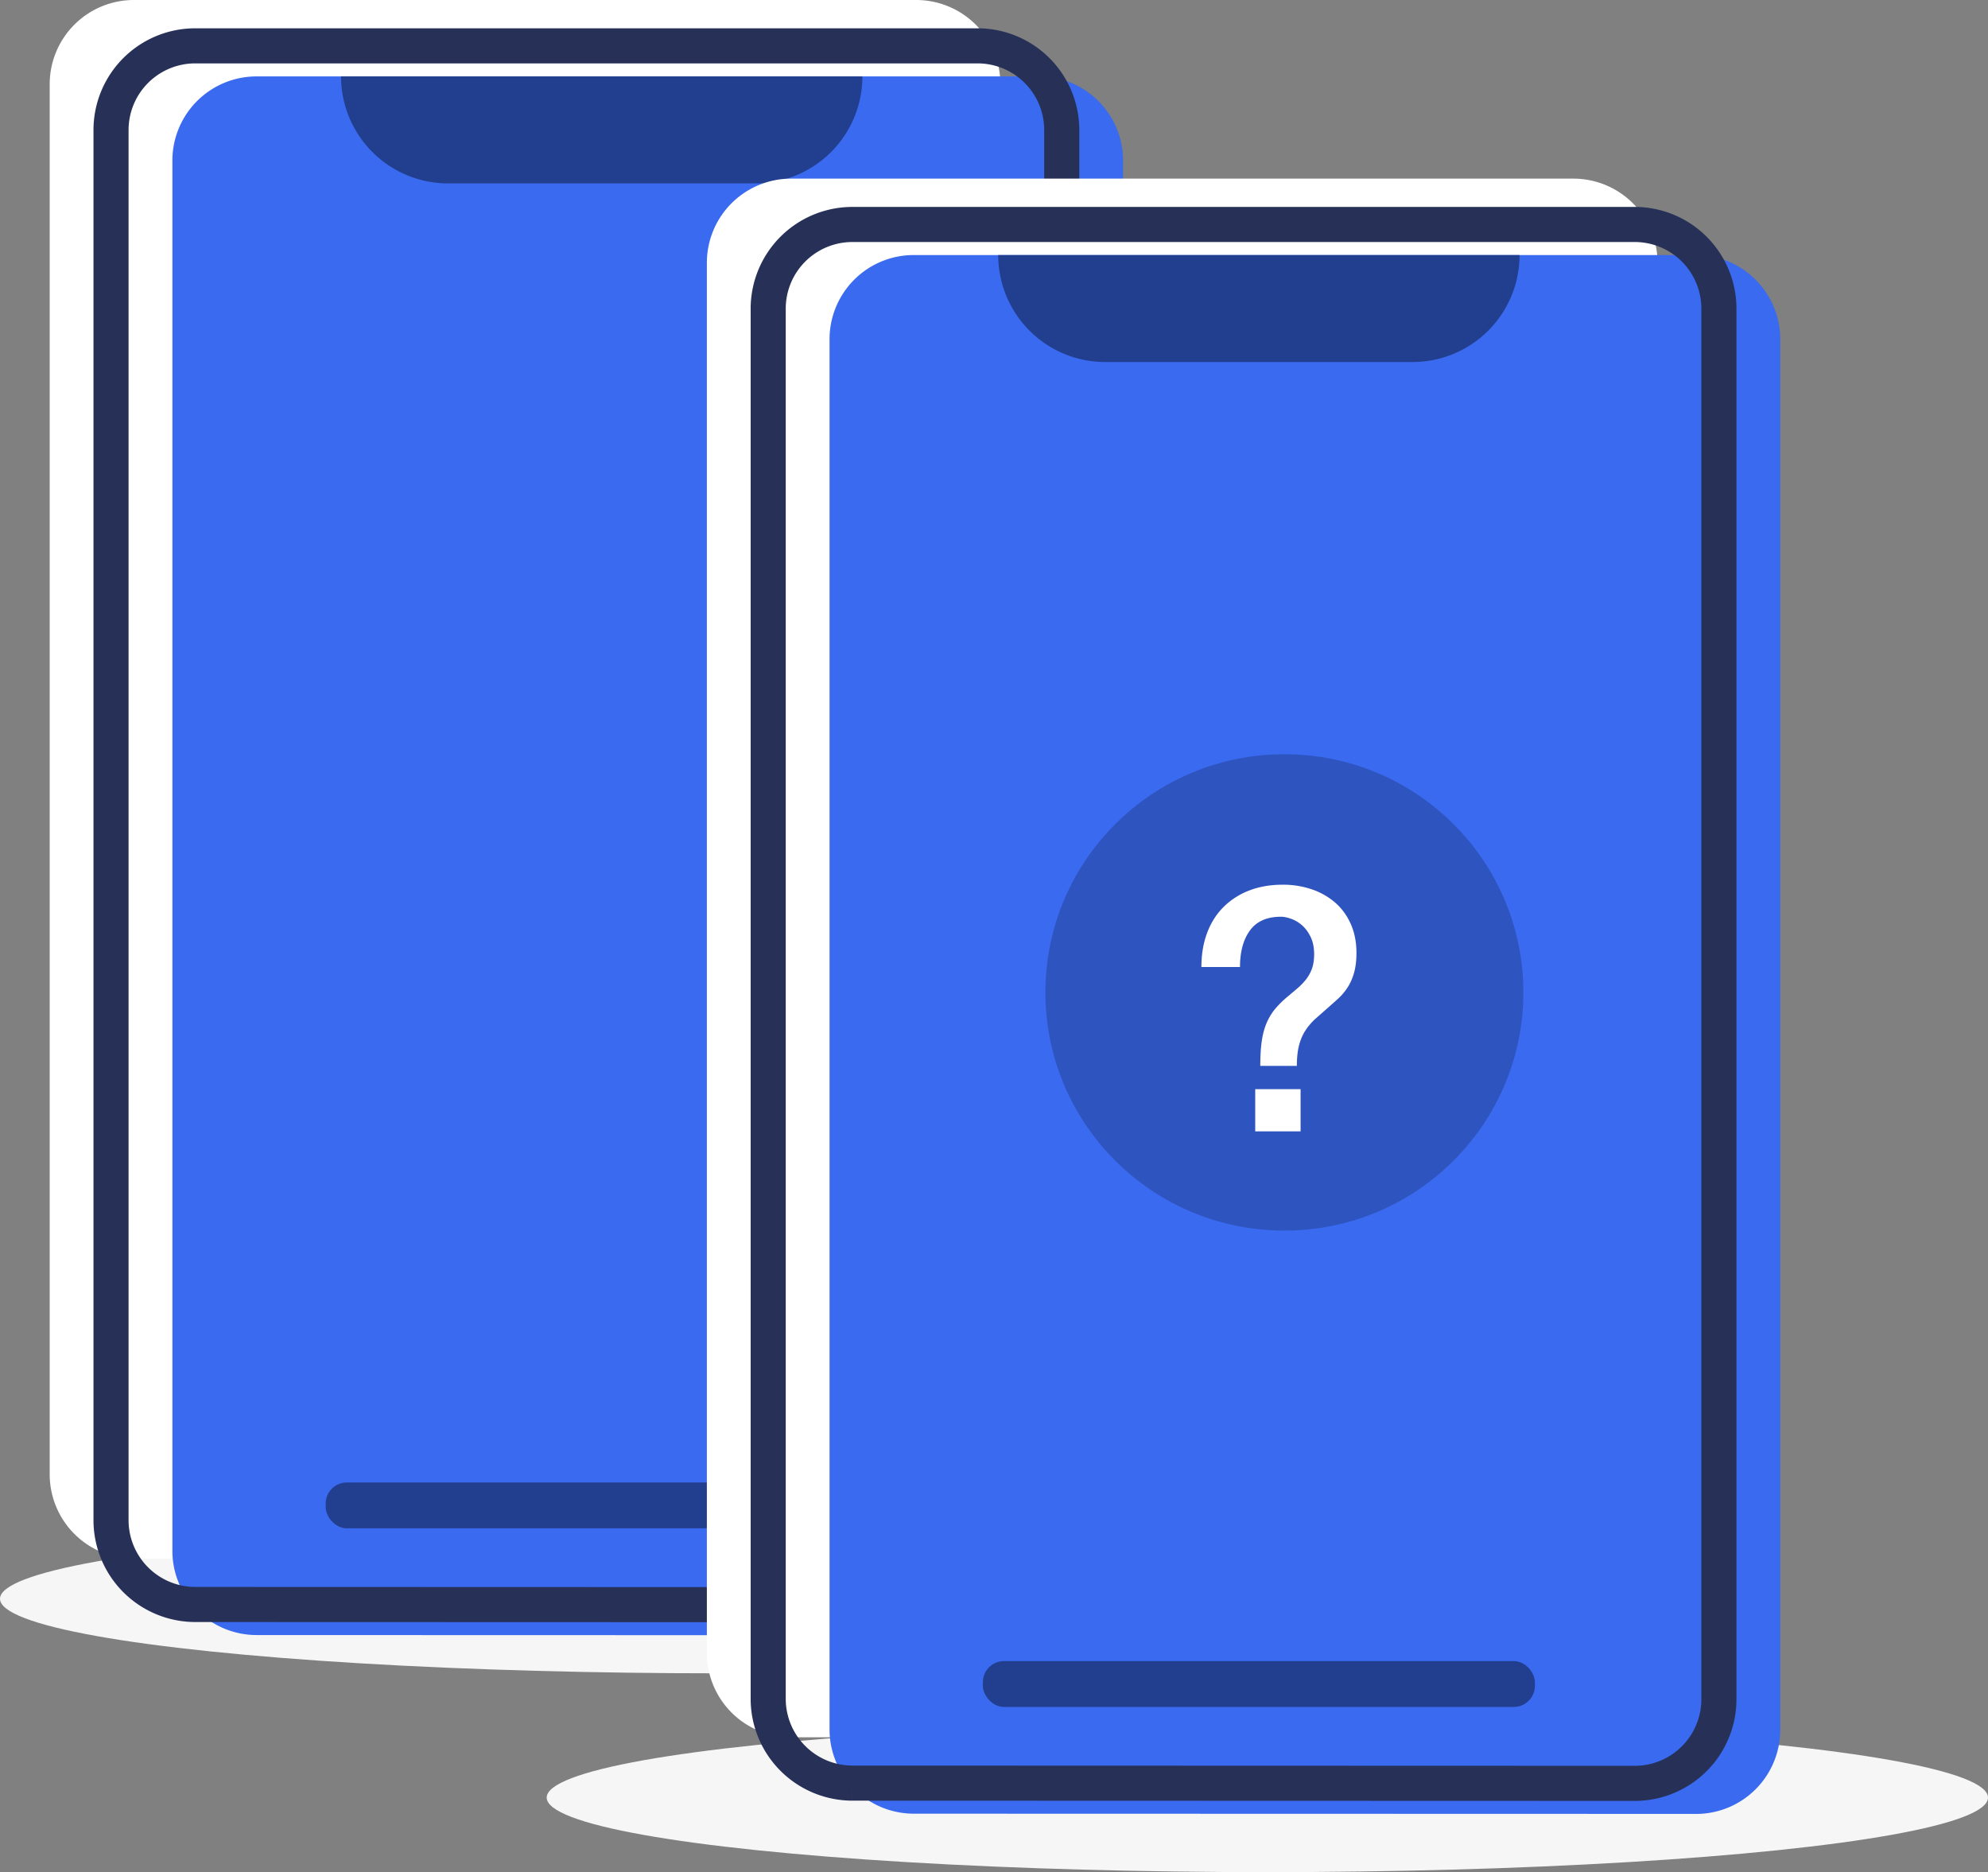
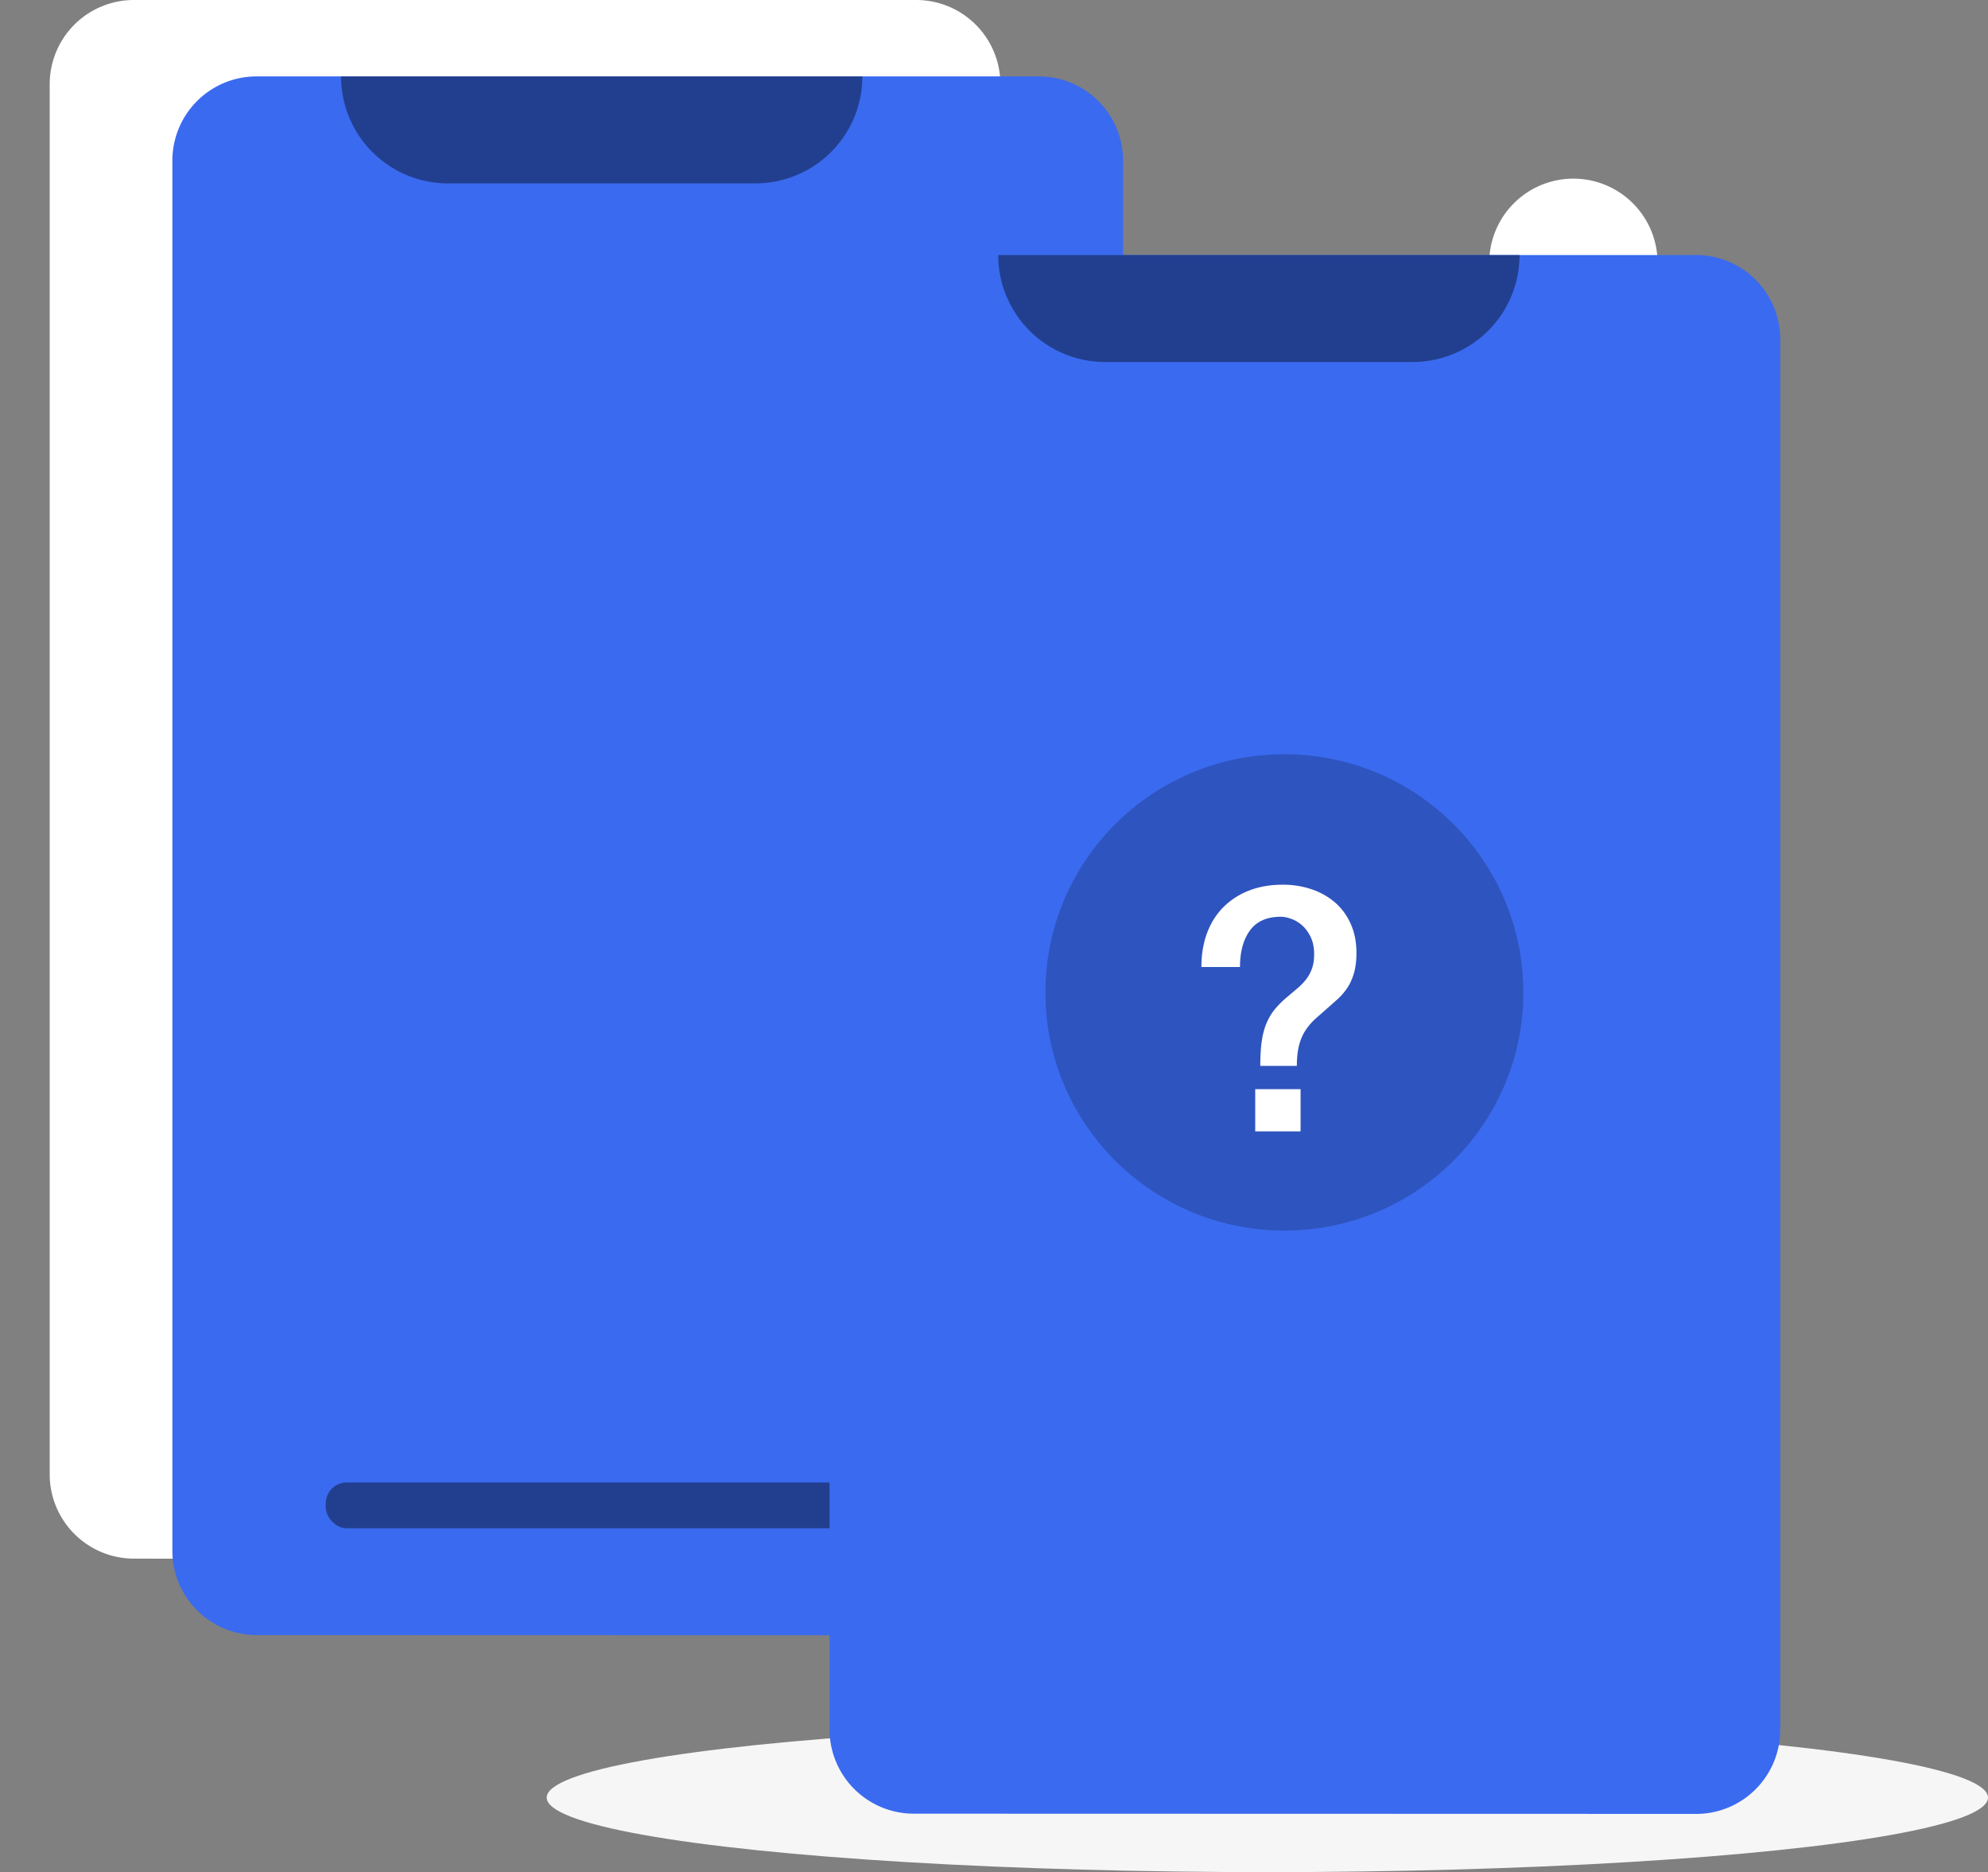
<svg xmlns="http://www.w3.org/2000/svg" width="120" height="113" fill="none" fill-rule="evenodd">
  <rect width="100%" height="100%" fill="#808080" stroke="none" />
  <g fill="#f6f6f6">
    <ellipse cx="76.5" cy="108.5" rx="43.5" ry="4.5" />
-     <ellipse cx="43.5" cy="96.5" rx="43.5" ry="4.5" />
  </g>
  <path fill="#fff" d="M8.082 0h47.222a5.082 5.082 0 0 1 5.082 5.082V89.01a5.08 5.08 0 0 1-5.08 5.082l-.002-.001-47.222-.013A5.09 5.09 0 0 1 3 88.994V5.082A5.082 5.082 0 0 1 8.082 0" />
  <path fill="#3a6aef" d="M15.487 4.612h47.222a5.082 5.082 0 0 1 5.082 5.082v83.929a5.08 5.08 0 0 1-5.08 5.082l-.002-.002-47.222-.013a5.09 5.09 0 0 1-5.082-5.083V9.694a5.082 5.082 0 0 1 5.082-5.082" style="mix-blend-mode:multiply" />
  <path fill="#223f8f" d="M20.586 4.612h31.47a6.46 6.46 0 0 1-6.457 6.458H27.043a6.46 6.46 0 0 1-6.457-6.458" />
-   <path stroke="#273157" stroke-width="2.118" d="M11.784 2.767h47.223a5.083 5.083 0 0 1 5.082 5.082v83.929a5.08 5.08 0 0 1-5.08 5.082l-47.225-.015a5.09 5.09 0 0 1-5.082-5.083V7.849a5.083 5.083 0 0 1 5.082-5.082z" />
  <rect width="33.321" height="2.767" x="19.661" y="89.48" fill="#223f8f" rx="1.27" />
-   <path fill="#fff" d="M47.75 10.782h47.222a5.082 5.082 0 0 1 5.082 5.082v83.928a5.08 5.08 0 0 1-5.08 5.082l-.002-.001-47.222-.013a5.09 5.09 0 0 1-5.082-5.084V15.864a5.082 5.082 0 0 1 5.082-5.082" />
+   <path fill="#fff" d="M47.75 10.782h47.222a5.082 5.082 0 0 1 5.082 5.082v83.928a5.08 5.08 0 0 1-5.08 5.082a5.09 5.09 0 0 1-5.082-5.084V15.864a5.082 5.082 0 0 1 5.082-5.082" />
  <path fill="#3a6aef" d="M55.155 15.394h47.222a5.082 5.082 0 0 1 5.082 5.082v83.929a5.08 5.08 0 0 1-5.08 5.082l-.002-.002-47.222-.013a5.09 5.09 0 0 1-5.082-5.083V20.476a5.082 5.082 0 0 1 5.082-5.082" style="mix-blend-mode:multiply" />
  <path fill="#223f8f" d="M60.254 15.394h31.47a6.46 6.46 0 0 1-6.457 6.458H66.711a6.46 6.46 0 0 1-6.457-6.458" />
-   <path stroke="#273157" stroke-width="2.118" d="M51.452 13.549h47.223a5.083 5.083 0 0 1 5.082 5.082v83.929a5.08 5.08 0 0 1-5.08 5.082l-47.225-.015a5.09 5.09 0 0 1-5.082-5.083V18.631a5.083 5.083 0 0 1 5.082-5.082z" />
-   <rect width="33.321" height="2.767" x="59.329" y="100.262" fill="#223f8f" rx="1.27" />
  <ellipse cx="77.528" cy="59.901" fill="#2e54bf" rx="14.425" ry="14.376" />
  <path fill="#fff" fill-rule="nonzero" d="M78.281 64.336c0-.488.045-.903.133-1.242s.215-.635.378-.886a3.71 3.71 0 0 1 .572-.682l.716-.632.654-.58c.218-.197.412-.42.582-.672s.307-.55.409-.896.153-.757.153-1.232c0-.652-.116-1.236-.347-1.752s-.549-.947-.95-1.293a4.24 4.24 0 0 0-1.41-.794 5.374 5.374 0 0 0-1.748-.275c-.75 0-1.427.118-2.033.356a4.43 4.43 0 0 0-1.553 1.008c-.43.435-.756.957-.981 1.568s-.337 1.29-.337 2.037h2.33c0-.923.2-1.66.602-2.21s1.025-.825 1.87-.825c.177 0 .381.041.613.123s.45.21.654.387.378.41.521.702.215.642.215 1.049c0 .34-.045.631-.133.876a2.34 2.34 0 0 1-.368.662 3.71 3.71 0 0 1-.531.54l-.624.529a5.71 5.71 0 0 0-.705.703c-.197.237-.364.512-.5.824s-.235.676-.297 1.09-.092.92-.092 1.517zm.225 3.951v-2.545h-2.738v2.545z" />
</svg>